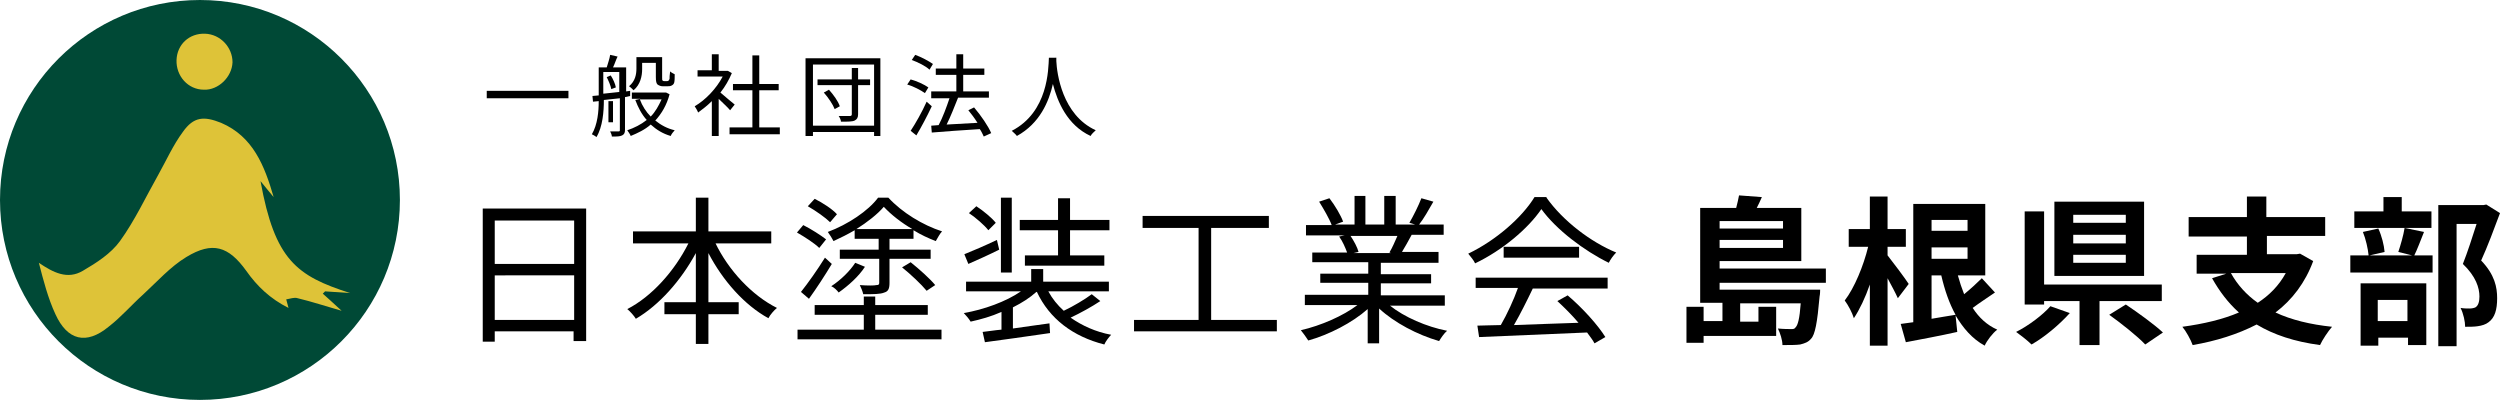
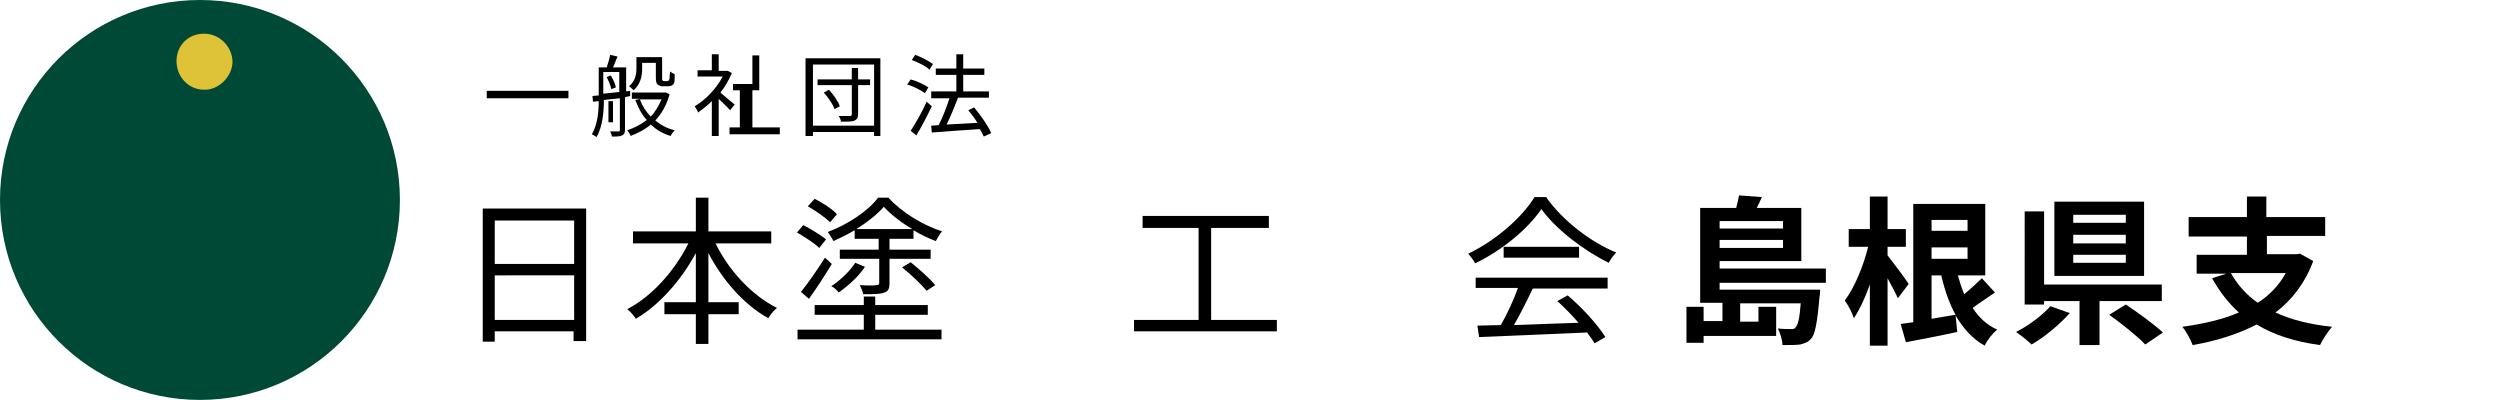
<svg xmlns="http://www.w3.org/2000/svg" version="1.1" id="レイヤー_1" x="0px" y="0px" viewBox="0 0 437.6 70" style="enable-background:new 0 0 437.6 70;" xml:space="preserve">
  <style type="text/css">
	.st0{fill:#004936;}
	.st1{fill:#DEC338;}
</style>
  <circle class="st0" cx="35" cy="35" r="35" />
  <g id="eaa70a99-322a-4420-b78a-cdd733bb8a1d">
    <g id="a1b1ea1d-24e1-4a94-9d37-a722f64d1a09">
      <g>
        <path d="M99.5,15.9v1.3H85.2v-1.3H99.5z" />
        <path d="M109.4,17v5.7c0,0.5-0.1,0.8-0.5,1c-0.4,0.2-0.9,0.2-1.8,0.2c0-0.3-0.2-0.7-0.3-0.9h1.4c0.2,0,0.3,0,0.3-0.2v-5.6     c-1,0.1-1.9,0.2-2.8,0.3c0,2-0.2,4.7-1.3,6.5c-0.2-0.2-0.6-0.4-0.8-0.5c1-1.7,1.2-4,1.2-5.8l-1,0.1l-0.1-1l1.1-0.1v-4.9h1.4     c0.2-0.7,0.5-1.5,0.6-2.2l1.3,0.3c-0.3,0.6-0.5,1.3-0.8,1.9h2.3V16l0.7-0.1l0,0.9L109.4,17z M105.6,16.4c0.9-0.1,1.8-0.2,2.8-0.3     v-3.5h-2.8V16.4z M106.9,13.2c0.4,0.6,0.8,1.5,0.9,2.1l-0.8,0.3c-0.1-0.6-0.5-1.5-0.8-2.1L106.9,13.2z M107.3,21.4h-0.8v-3.7h0.8     V21.4z M117.2,16.5c-0.5,1.9-1.4,3.4-2.5,4.6c1,0.8,2.1,1.4,3.4,1.7c-0.2,0.2-0.6,0.7-0.7,1c-1.4-0.4-2.5-1.1-3.5-2     c-1,0.9-2.3,1.5-3.5,2c-0.1-0.3-0.4-0.7-0.6-1c1.2-0.4,2.4-1,3.4-1.8c-0.9-1-1.5-2.2-2-3.5l0.9-0.2h-1.5v-1.1h5.8l0.2,0     L117.2,16.5z M112.4,12.1c0,1.2-0.3,2.7-1.5,3.7c-0.2-0.2-0.6-0.6-0.8-0.7c1.1-0.9,1.3-2.1,1.3-3.1v-2h4.5v3.6     c0,0.3,0,0.5,0.1,0.5c0.1,0.1,0.2,0.1,0.3,0.1h0.4c0.1,0,0.3,0,0.3-0.1c0.1,0,0.1-0.1,0.2-0.3c0-0.2,0-0.7,0.1-1.3     c0.2,0.2,0.6,0.4,0.8,0.5c0,0.6,0,1.2-0.1,1.5c-0.1,0.3-0.3,0.4-0.5,0.5c-0.2,0.1-0.5,0.1-0.7,0.1H116c-0.3,0-0.6-0.1-0.9-0.3     c-0.2-0.2-0.3-0.5-0.3-1.3v-2.5h-2.4V12.1z M112,17.4c0.4,1.1,1.1,2.2,1.9,3c0.8-0.8,1.4-1.9,1.9-3H112z" />
-         <path d="M127.8,19.3c-0.4-0.5-1.3-1.3-2-2v6.5h-1.2v-6.1c-0.8,0.8-1.6,1.4-2.4,2c-0.1-0.3-0.4-0.8-0.6-1.1     c1.9-1.1,3.8-3.1,4.9-5.2h-4.4v-1.1h2.5V9.5h1.2v2.9h1.4l0.2,0l0.7,0.4c-0.5,1.2-1.2,2.4-2,3.4c0.7,0.6,2.1,1.8,2.5,2.1     L127.8,19.3z M136.5,22.3v1.2h-8.8v-1.2h4v-6.5h-3.4v-1.1h3.4v-5h1.2v5h3.4v1.1h-3.4v6.5H136.5z" />
+         <path d="M127.8,19.3c-0.4-0.5-1.3-1.3-2-2v6.5h-1.2v-6.1c-0.8,0.8-1.6,1.4-2.4,2c-0.1-0.3-0.4-0.8-0.6-1.1     c1.9-1.1,3.8-3.1,4.9-5.2h-4.4v-1.1h2.5V9.5h1.2v2.9h1.4l0.2,0l0.7,0.4c-0.5,1.2-1.2,2.4-2,3.4c0.7,0.6,2.1,1.8,2.5,2.1     L127.8,19.3z M136.5,22.3v1.2h-8.8v-1.2h4v-6.5h-3.4v-1.1h3.4v-5h1.2v5v1.1h-3.4v6.5H136.5z" />
        <path d="M154.1,10.2v13.6H153v-0.7h-10.7v0.7H141V10.2H154.1z M153,22V11.3h-10.7V22H153z M152.3,14.9h-2.1V20     c0,0.6-0.2,0.9-0.6,1.1c-0.4,0.2-1.2,0.2-2.4,0.2c0-0.3-0.2-0.7-0.4-1c0.9,0,1.7,0,2,0c0.2,0,0.3-0.1,0.3-0.3v-5.1h-6v-1h6v-2     h1.1v2h2.1V14.9z M145.1,15.7c0.8,0.9,1.6,2,1.9,2.9l-0.9,0.5c-0.3-0.8-1.1-2-1.9-2.9L145.1,15.7z" />
        <path d="M161.9,16.3c-0.7-0.5-2-1.2-3.1-1.5l0.6-0.9c1.1,0.3,2.4,0.9,3.1,1.4L161.9,16.3z M163.1,18.6c-0.8,1.7-1.8,3.6-2.7,5.1     l-1-0.8c0.8-1.2,2-3.3,2.8-5.1L163.1,18.6z M162.7,12.2c-0.6-0.6-2-1.3-3.1-1.7l0.6-0.9c1.1,0.4,2.4,1.1,3.1,1.6L162.7,12.2z      M172.2,23.9c-0.2-0.4-0.4-0.9-0.7-1.3c-3,0.2-6.2,0.4-8.4,0.6L163,22l1.3-0.1c0.7-1.3,1.4-3.2,1.9-4.7H163V16h4.4v-2.9h-3.6V12     h3.6V9.5h1.2V12h3.7v1.1h-3.7V16h4.5v1.1h-5.4c-0.6,1.5-1.3,3.3-2,4.7c1.6-0.1,3.5-0.2,5.4-0.3c-0.5-0.8-1.1-1.6-1.6-2.2l1-0.5     c1.2,1.4,2.5,3.3,3,4.5L172.2,23.9z" />
-         <path d="M184.9,10c0,0.2,0,0.5,0,0.7c0.1,2.1,1,9.4,6.9,12.1c-0.3,0.3-0.7,0.6-0.9,1c-4.1-1.9-5.8-6-6.6-9.1     c-0.7,3.1-2.3,6.9-6.3,9.1c-0.2-0.3-0.6-0.6-0.9-0.9c6.4-3.3,6.4-10.8,6.5-12.8H184.9z" />
        <path d="M102.6,36.5v23.2h-2.2V58H86.6v1.8h-2.1V36.5H102.6z M86.6,38.6v7.6h13.9v-7.6H86.6z M100.5,56v-7.8H86.6V56H100.5z" />
        <path d="M125.2,42.5c2.3,4.8,6.4,9.2,10.8,11.4c-0.5,0.4-1.2,1.2-1.5,1.8c-4.2-2.3-8-6.6-10.5-11.4v8.6h5.3v2.1h-5.3v5.2h-2.2     v-5.2h-5.5v-2.1h5.5v-8.6c-2.6,4.8-6.4,9.1-10.5,11.5c-0.3-0.5-1-1.3-1.5-1.7c4.3-2.2,8.3-6.7,10.7-11.5h-9.7v-2.1h11v-5.9h2.2     v5.9H135v2.1H125.2z" />
        <path d="M143.4,43.4c-0.8-0.8-2.5-1.9-3.9-2.7l1.1-1.3c1.4,0.7,3.1,1.8,4,2.5L143.4,43.4z M153.2,57.7h11.6v1.7h-25.2v-1.7h11.6     v-2.6h-8.6v-1.7h8.6v-1.5h2v1.5h9.2v1.7h-9.2V57.7z M140.2,51.1c1.2-1.5,2.9-3.9,4.2-6l1.2,1.1c-1.2,2-2.7,4.3-4,6.1L140.2,51.1z      M145.3,38.9c-0.8-0.8-2.5-2-3.9-2.8l1.2-1.3c1.4,0.7,3.1,1.8,3.9,2.7L145.3,38.9z M149.6,40.3c-1.2,0.7-2.4,1.3-3.7,1.9     c-0.2-0.4-0.7-1.2-1-1.6c3.5-1.3,7.1-3.7,8.8-6h1.8c2.4,2.6,6,4.8,9.4,5.9c-0.4,0.4-0.8,1.2-1.1,1.7c-1.3-0.5-2.6-1.1-3.9-1.9     v1.5h-4.2v1.9h7.2v1.6h-7.2v4.2c0,1-0.2,1.5-0.9,1.7c-0.7,0.3-1.9,0.3-3.7,0.3c-0.1-0.5-0.4-1.2-0.6-1.6c1.3,0.1,2.6,0.1,2.9,0     c0.4,0,0.5-0.1,0.5-0.4v-4.2H147v-1.6h6.8v-1.9h-4.2V40.3z M151.4,46.7c-1.1,1.7-2.9,3.3-4.6,4.5c-0.3-0.4-0.8-0.9-1.3-1.1     c1.7-1.1,3.3-2.7,4.2-4.1L151.4,46.7z M159.7,40.1c-1.9-1.1-3.7-2.5-5-3.9c-1.1,1.3-2.9,2.7-4.8,3.9H159.7z M159.4,45.9     c1.5,1.2,3.4,2.9,4.3,4l-1.5,1c-0.9-1.1-2.8-2.9-4.3-4.1L159.4,45.9z" />
-         <path d="M174.9,43.7c-1.8,0.9-3.8,1.8-5.4,2.5l-0.7-1.7c1.5-0.6,3.6-1.5,5.7-2.5L174.9,43.7z M192.6,52.7c-1.5,1-3.5,2.1-5.2,2.9     c2,1.4,4.4,2.5,7.1,3c-0.4,0.4-1,1.2-1.2,1.7c-5.5-1.4-9.6-4.5-11.8-9.2h-0.1c-1.1,1-2.5,1.9-4.1,2.7v3.7c2-0.3,4.3-0.6,6.4-0.9     l0.1,1.7c-4.1,0.6-8.4,1.2-11.4,1.6l-0.4-1.8c1-0.1,2.1-0.3,3.3-0.4v-3.1c-1.8,0.8-3.6,1.3-5.4,1.7c-0.3-0.5-0.8-1.1-1.2-1.5     c3.5-0.6,7.4-2,10-3.8h-9.6v-1.7h11.4v-2.2h2.1v2.2h11.5v1.7h-10.6c0.7,1.3,1.6,2.4,2.7,3.4c1.7-0.8,3.7-2,4.9-2.9L192.6,52.7z      M173,40.3c-0.7-0.9-2.2-2.2-3.4-3l1.3-1.2c1.2,0.8,2.7,2,3.4,2.9L173,40.3z M177.1,47.7h-1.9V34.6h1.9V47.7z M185.2,40.3h-6.7     v-1.8h6.7v-3.8h2.1v3.8h6.9v1.8h-6.9v4.4h6v1.8h-13.9v-1.8h5.8V40.3z" />
        <path d="M223.5,56V58h-25V56h11.3V39.9H200v-2.1h22.1v2.1h-10.1V56H223.5z" />
-         <path d="M243.3,53.5c2.5,2,6.4,3.7,10,4.4c-0.5,0.4-1.1,1.3-1.4,1.8c-3.8-1.1-7.8-3.2-10.5-5.7v6.1h-2v-6     c-2.7,2.4-6.8,4.5-10.4,5.5c-0.3-0.5-0.9-1.3-1.3-1.8c3.5-0.8,7.4-2.5,9.9-4.4h-9.2v-1.8h11.1v-2.1h-8.4v-1.6h8.4v-2h-9.8v-1.7     h6.1c-0.3-0.8-0.8-2-1.4-2.8l1-0.2h-6.8v-1.8h4.5c-0.4-1.1-1.4-2.8-2.2-4.1l1.8-0.6c1,1.3,2,3,2.4,4.1l-1.4,0.5h3.4v-5h1.9v5h3.3     v-5h2v5h3.4l-1-0.3c0.7-1.2,1.6-3,2.1-4.3l2.1,0.6c-0.8,1.4-1.7,3-2.5,4h4.3v1.8h-5.6c-0.6,1.1-1.2,2.2-1.7,3h6.4V46h-10.1v2h8.8     v1.6h-8.8v2.1h11.2v1.8H243.3z M236.4,41.3c0.6,0.9,1.2,2,1.4,2.8l-0.9,0.2h6.6l-0.3-0.1c0.5-0.8,1-2,1.4-2.9H236.4z" />
        <path d="M270.7,34.6c2.9,4.1,7.8,7.8,12.2,9.6c-0.5,0.5-1,1.2-1.3,1.8c-4.3-2.1-9.2-5.8-11.8-9.4c-2.3,3.4-6.8,7.2-11.6,9.5     c-0.2-0.5-0.8-1.2-1.2-1.7c4.8-2.3,9.4-6.3,11.6-9.9H270.7z M258.4,48.6h23v1.9h-13.1c-1,2.1-2.2,4.5-3.3,6.4     c3.5-0.1,7.4-0.3,11.3-0.4c-1.1-1.3-2.5-2.7-3.7-3.8l1.8-1c2.6,2.2,5.3,5.2,6.6,7.3l-1.9,1.1c-0.3-0.6-0.8-1.2-1.3-1.9     c-6.9,0.3-14.1,0.6-18.9,0.8l-0.3-2c1.2,0,2.6-0.1,4.1-0.1c1.1-1.9,2.3-4.5,3-6.5h-7.4V48.6z M276.4,43.2v1.9h-13.2v-1.9H276.4z" />
        <path d="M301,49.4v1.3h17.6c0,0,0,0.8-0.1,1.2c-0.4,4.6-0.8,6.7-1.5,7.4c-0.5,0.6-1.1,0.8-1.9,1c-0.7,0.1-1.8,0.1-3.1,0.1     c0-0.9-0.4-2.1-0.8-2.9c1,0.1,1.9,0.1,2.3,0.1c0.4,0,0.6,0,0.8-0.3c0.4-0.4,0.7-1.5,0.9-4.2h-10.6v3.2h3.2v-2.6h3.1v5.1h-12.7     v1.2h-3v-6.3h3v2.5h3.3v-3.2h-3.9V36.4h6.3c0.2-0.8,0.4-1.6,0.5-2.2l4,0.3c-0.3,0.7-0.6,1.3-0.9,1.9h7.8v9.3H301V47h18.6v2.5H301     z M301,38.7V40h11.1v-1.3H301z M312.1,43.4V42H301v1.4H312.1z" />
        <path d="M332.2,52.2c-0.4-0.9-1.1-2.2-1.8-3.5v11.8h-3.1V49.8c-0.8,2.3-1.8,4.4-2.8,5.9c-0.3-1-1-2.3-1.6-3.1     c1.7-2.2,3.3-6.1,4.1-9.4h-3.4v-3.1h3.7v-5.7h3.1v5.7h3.2v3.1h-3.2v1.5c0.8,1,3.2,4.2,3.7,5L332.2,52.2z M349.2,51.2     c-1.3,0.9-2.7,1.8-3.9,2.7c1.1,1.7,2.5,3,4.3,3.8c-0.8,0.6-1.8,1.9-2.2,2.8c-2.2-1.2-3.8-3.1-5.1-5.3l0.3,2.9     c-3.1,0.7-6.4,1.3-9,1.8l-0.9-3.2c0.7-0.1,1.4-0.2,2.2-0.3V35.7h12.6v12.5h-4.8c0.3,1.1,0.7,2.3,1.1,3.3c1.1-0.9,2.3-2,3.1-2.8     L349.2,51.2z M338.1,38.5v1.9h6.3v-1.9H338.1z M344.4,45.3v-2h-6.3v2H344.4z M338.1,55.8c1.3-0.2,2.8-0.5,4.2-0.7     c-1.1-2-1.9-4.3-2.5-6.9h-1.7V55.8z" />
        <path d="M362.3,54.8c-1.8,2-4.4,4.2-6.7,5.5c-0.7-0.7-2-1.7-2.7-2.2c2.2-1.1,4.7-3,6-4.5L362.3,54.8z M367.5,52.7v7.7H364v-7.7     h-6.2v0.6h-3.4V37h3.4v12.8h20.6v2.9H367.5z M375.3,48.3h-15.7v-13h15.7V48.3z M372.1,37.6h-9.2V39h9.2V37.6z M372.1,41.1h-9.2     v1.5h9.2V41.1z M372.1,44.6h-9.2v1.4h9.2V44.6z M372.1,53.3c2.1,1.4,5,3.5,6.5,4.9l-3.1,2.1c-1.3-1.4-4.2-3.7-6.3-5.2L372.1,53.3     z" />
        <path d="M404.9,45.7c-1.4,3.8-3.7,6.8-6.6,9c2.8,1.3,6.1,2.1,9.9,2.5c-0.7,0.8-1.7,2.3-2.1,3.2c-4.5-0.6-8.1-1.8-11.1-3.6     c-3.3,1.7-7.1,2.9-11.2,3.6c-0.3-0.9-1.2-2.5-1.8-3.2c3.7-0.5,7.1-1.3,9.9-2.5c-1.9-1.7-3.4-3.7-4.7-6l2.5-0.8h-5.2v-3.3h8.8     v-3.2h-10.2V38h10.2v-3.6h3.4V38H407v3.3h-10.2v3.2h5.2l0.6-0.1L404.9,45.7z M390.5,47.8c1.1,2,2.7,3.8,4.7,5.2     c2-1.3,3.7-3,4.9-5.2H390.5z" />
-         <path d="M424.3,40.6c-0.6,1.5-1.2,3.1-1.7,4.1h3.2v3h-14.4v-3h3.2c-0.1-1.1-0.5-2.9-1-4.1l2.7-0.6c0.6,1.3,1,2.9,1.1,4.1     l-2.6,0.6h7.4l-2.4-0.6c0.4-1.2,0.9-2.9,1.1-4.2L424.3,40.6z M425.6,39.9h-13.5V37h5.1v-2.5h3.2V37h5.2V39.9z M413.1,49.6h11.6     v10.8h-3.2v-1.3h-5.2v1.4h-3.1V49.6z M416.2,52.5v3.7h5.2v-3.7H416.2z M437.6,37.3c-1,2.7-2.2,5.9-3.3,8.3     c2.4,2.5,2.8,4.7,2.8,6.6c0,2-0.4,3.4-1.5,4.2c-0.5,0.4-1.2,0.6-1.9,0.7c-0.6,0.1-1.5,0.1-2.2,0.1c0-0.9-0.3-2.3-0.8-3.3     c0.6,0.1,1.1,0.1,1.6,0.1c0.4,0,0.8-0.1,1-0.2c0.5-0.3,0.7-1,0.7-1.9c0-1.5-0.6-3.5-2.9-5.7c0.8-2,1.7-4.8,2.4-7H430v21.4h-3.2     V35.9h7.9l0.5-0.1L437.6,37.3z" />
      </g>
    </g>
  </g>
  <g>
-     <path class="st1" d="M47.9,34.5c-0.7-0.8-1.3-1.6-2.3-2.8c2.5,13.8,6.3,16.6,15.7,19.6c-1.5-0.1-3-0.2-4.4-0.3   c-0.1,0.1-0.3,0.3-0.4,0.4c1,0.9,1.9,1.7,3.3,3c-2.8-0.8-5.2-1.6-7.7-2.2c-0.6-0.2-1.3,0.1-2,0.2c0.1,0.4,0.2,0.8,0.4,1.5   c-3.2-1.6-5.5-3.8-7.4-6.5c-3.1-4.3-5.9-5.2-10.5-2.4c-2.8,1.7-5.1,4.3-7.6,6.6c-2,1.8-3.8,3.9-6,5.6c-3.9,3.2-7.2,2.4-9.3-2.2   c-1.3-2.8-2.1-5.9-2.9-9c2.5,1.7,5,3,7.7,1.4c2.4-1.4,4.9-3,6.5-5.2c2.6-3.6,4.5-7.7,6.7-11.6c1.4-2.5,2.6-5.2,4.3-7.5   c1.9-2.7,3.7-2.8,6.7-1.6C44.3,23.9,46.3,29,47.9,34.5z" />
    <path class="st1" d="M35.9,5.9c2.7,0.1,4.8,2.4,4.8,5c-0.1,2.6-2.5,4.9-5,4.8c-2.8,0-4.9-2.4-4.8-5.2C31,7.8,33.1,5.8,35.9,5.9z" />
  </g>
</svg>